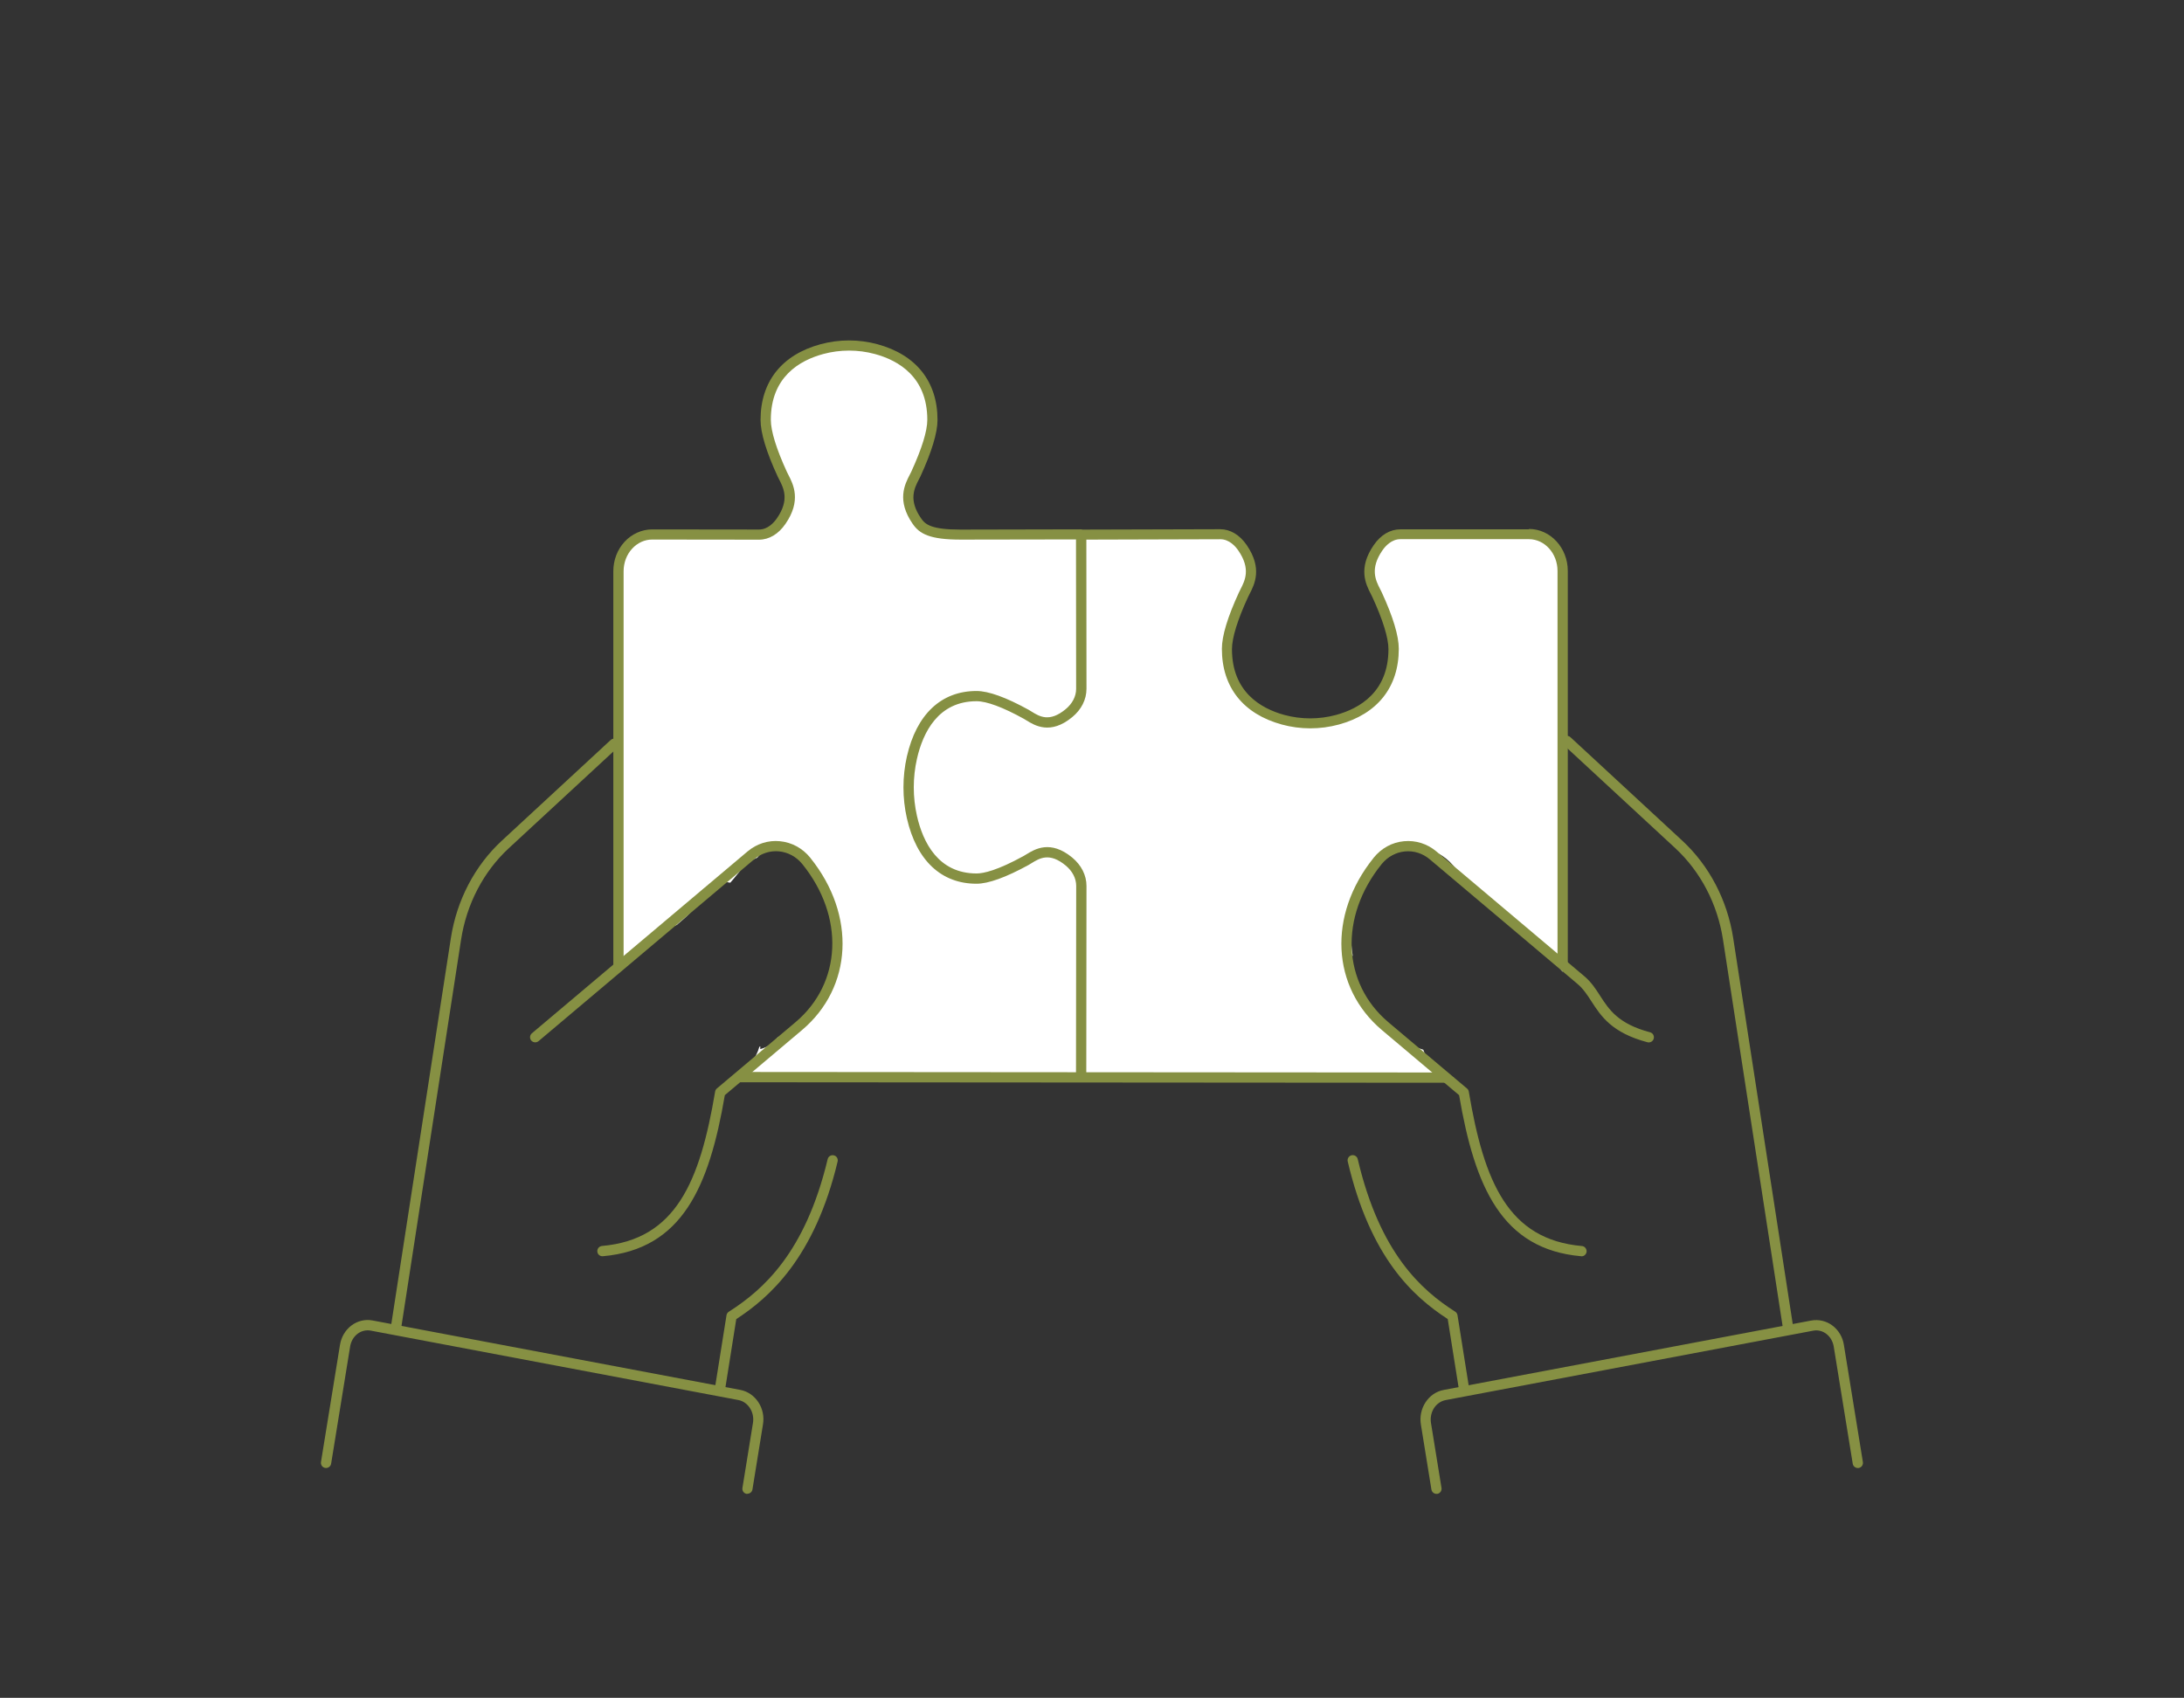
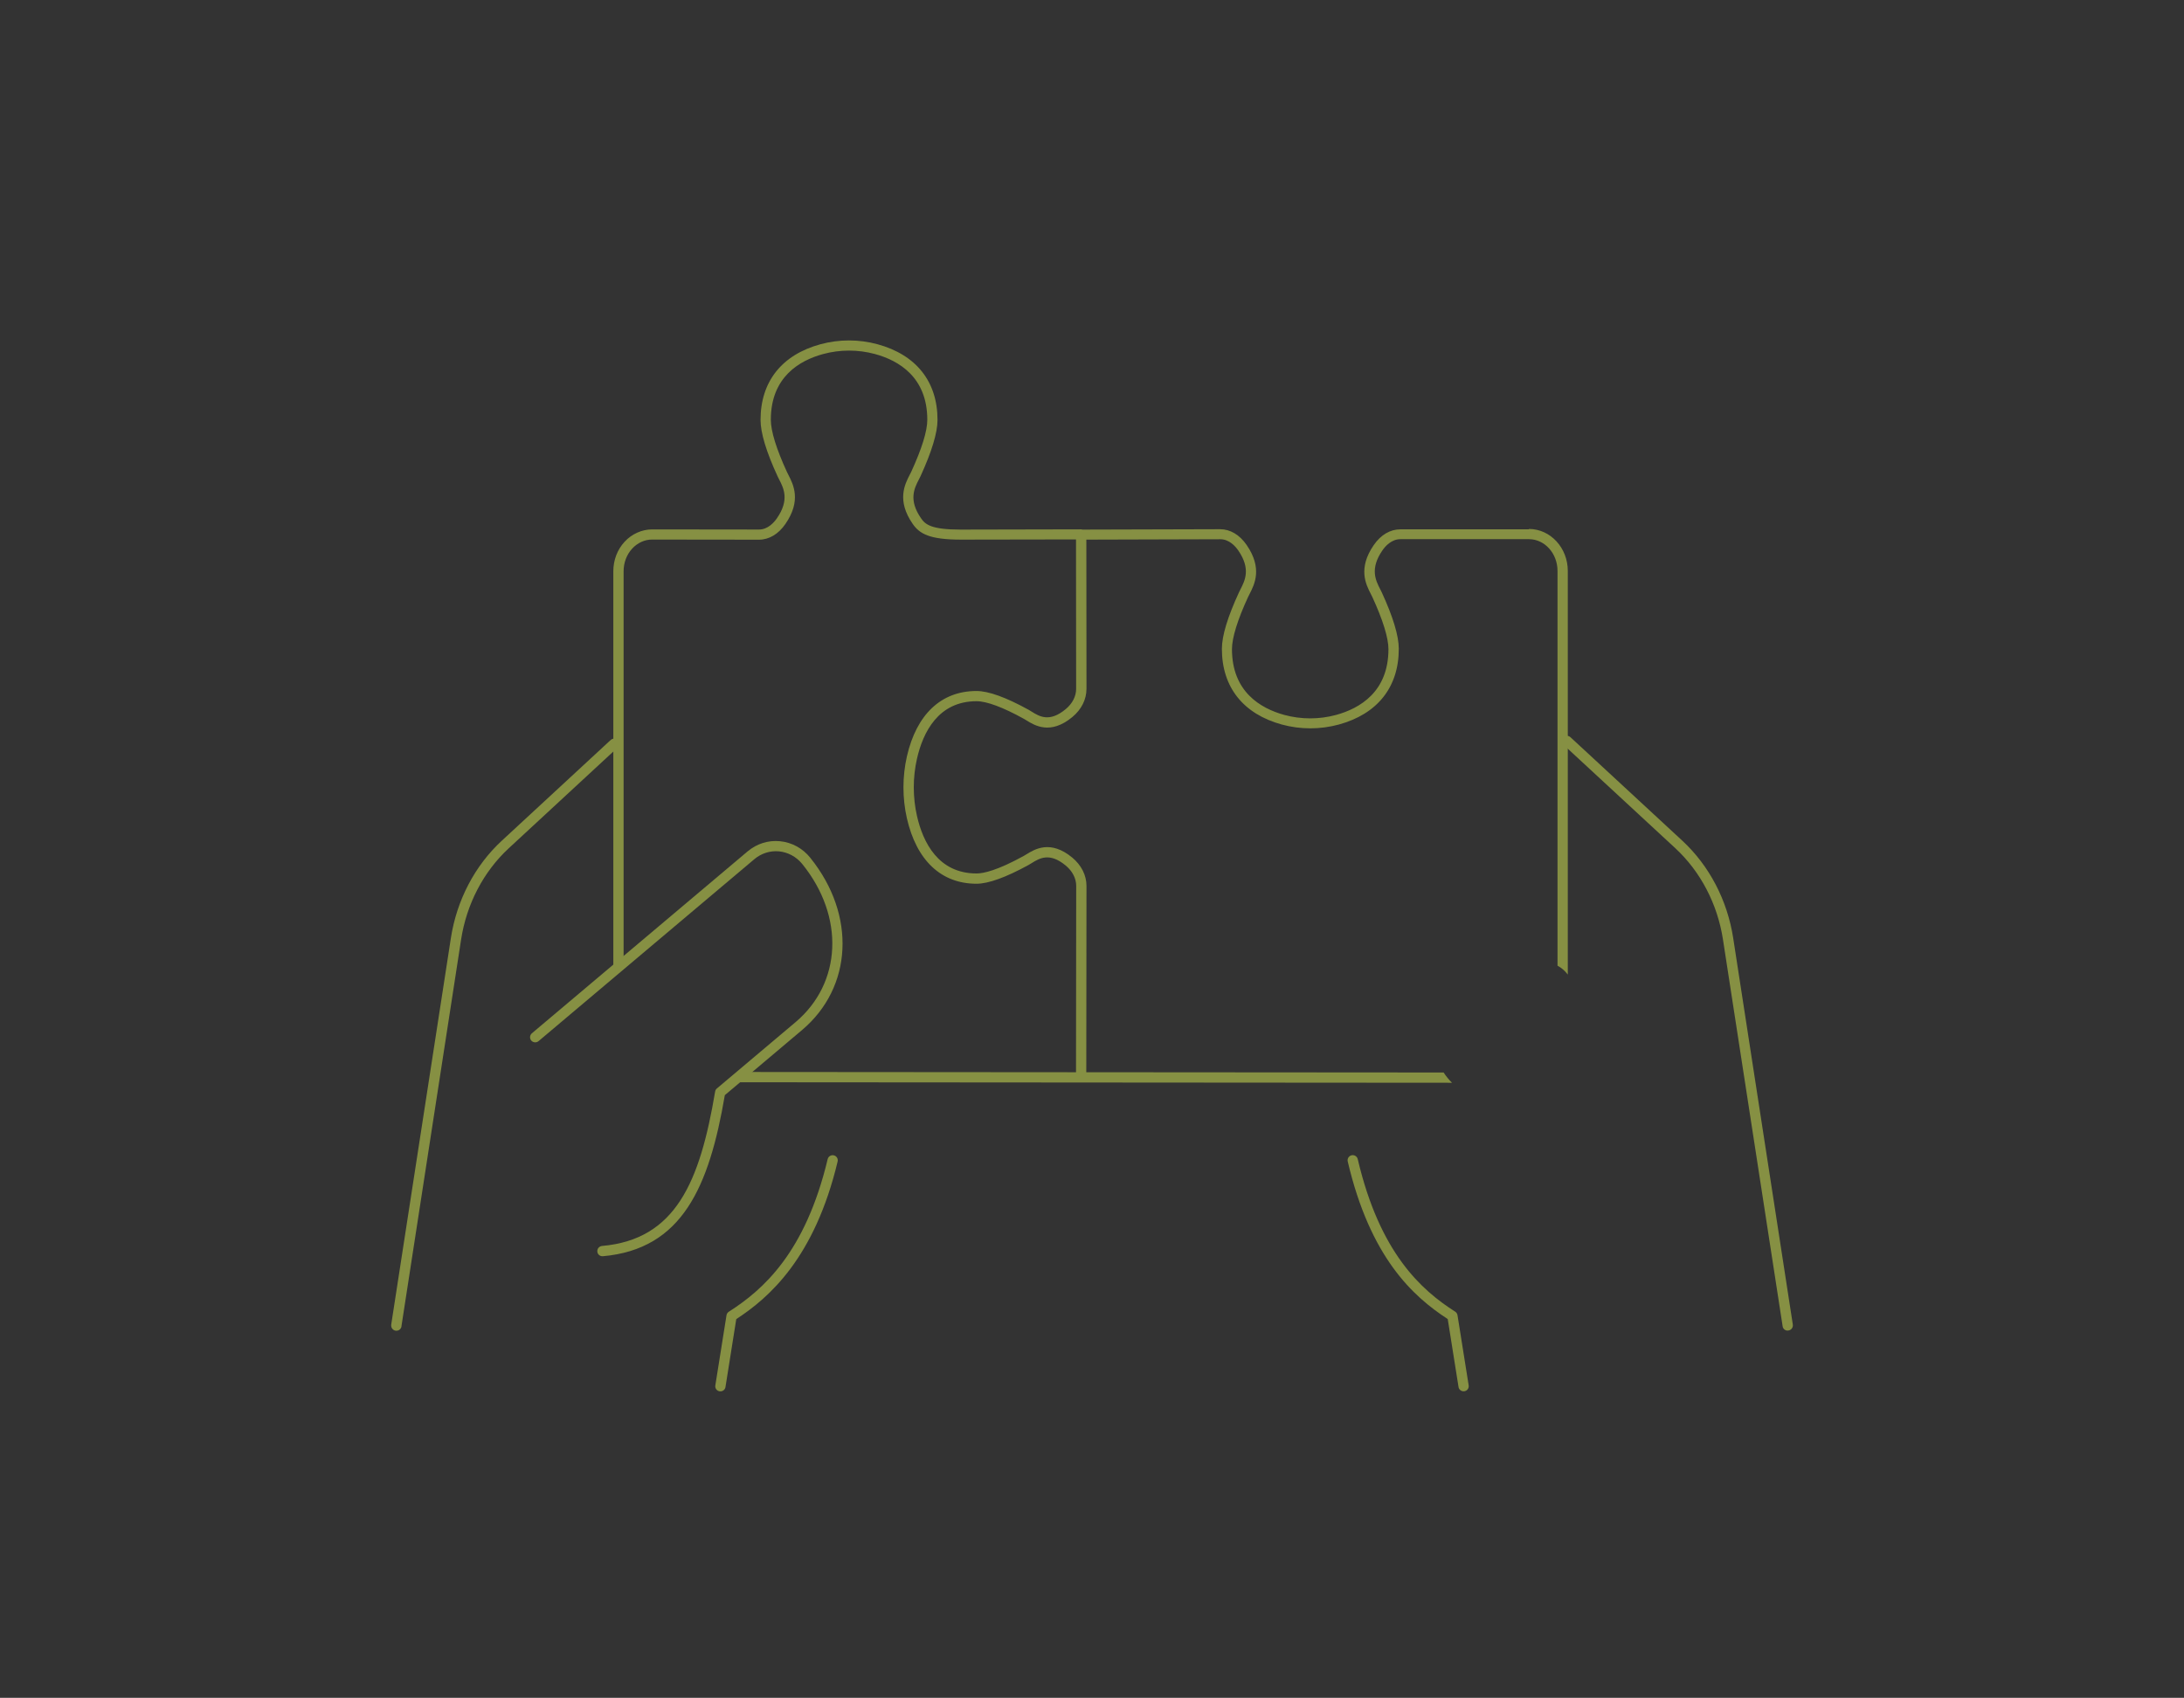
<svg xmlns="http://www.w3.org/2000/svg" viewBox="0 0 340 264.36">
  <rect x="0" y="0" width="340" height="264.36" fill="#333333" stroke="none" />
  <g id="a" data-name="Ebene 1">
    <g id="b" data-name="05_Konzepte">
      <g>
        <path d="M112.15,216.63s-.08,0-.13,0c-.44-.07-.73-.48-.66-.91l1.74-10.93c.04-.23.17-.43.36-.55,5.34-3.41,11.91-9.19,15.39-23.76.1-.43.54-.69.96-.59.43.1.69.53.59.96-3.58,15-10.65,21.2-15.78,24.54l-1.68,10.58c-.06.39-.4.67-.79.67ZM227.85,216.63c-.39,0-.73-.28-.79-.67l-1.68-10.58c-5.46-3.55-12.06-9.6-15.57-24.54-.1-.43.17-.86.6-.96.43-.1.86.17.96.6,3.44,14.66,9.92,20.4,15.17,23.75.19.12.32.32.36.55l1.74,10.93c.07.44-.23.84-.66.91-.04,0-.08,0-.13,0ZM61.7,207.2c-.44,0-.8-.37-.8-.81,0-.04,0-.09,0-.12l9.29-60.2c.91-5.89,3.72-11.28,7.93-15.17l16.95-15.68c.33-.3.83-.28,1.13.04.3.32.28.83-.04,1.13l-16.95,15.68c-3.94,3.64-6.58,8.7-7.43,14.24l-9.27,60.1c0,.44-.36.79-.8.79ZM278.3,207.18c-.42,0-.76-.31-.79-.72l-9.28-60.16c-.85-5.54-3.49-10.59-7.43-14.24l-17.41-16.11c-.32-.3-.34-.81-.04-1.13.3-.32.8-.34,1.13-.04l17.41,16.11c4.2,3.89,7.02,9.27,7.93,15.17l9.27,60.1s.02.17.02.21c0,.44-.36.8-.8.8Z" fill="#869043" />
-         <path d="M238.02,83.22h-20.03c-1.41,0-2.61.87-3.46,2.1-2.51,3.64-.8,5.92-.16,7.3,1.34,2.91,2.58,6.21,2.58,8.46,0,6.14-3.69,9.64-8.74,11.02-2.77.75-5.69.75-8.46,0-5.05-1.38-8.74-4.88-8.74-11.02,0-2.24,1.24-5.54,2.58-8.46.64-1.38,2.34-3.67-.16-7.3-.85-1.23-2.05-2.1-3.46-2.1l-21.66.06v-.04l-18.72.04c-4.8,0-6-.87-6.85-2.11-2.51-3.64-.8-5.92-.16-7.3,1.34-2.92,2.59-6.21,2.59-8.46,0-6.14-3.7-9.64-8.75-11.01-2.77-.75-5.69-.75-8.46,0-5.05,1.38-8.74,4.88-8.74,11.01,0,2.25,1.24,5.54,2.58,8.46.64,1.37,2.34,3.66-.16,7.3-.85,1.24-2.05,2.11-3.46,2.11l-16.64-.02c-1.39,0-2.72.6-3.7,1.67-.99,1.07-1.54,2.54-1.54,4.05v62.12c3.26-2.5,5.21-5.51,9.11-7.11.03-.03.05-.06.07-.08.68-.58,1.37-1.15,1.98-1.81.04-.08.11-.18.18-.27.33-2.54,2.31-4.38,4.93-4.5.38-.02.75.03,1.12.11,1.6-1.78,2.14-3.04,4.21-3.9.8-1.05,2.06-1.77,3.78-1.77,3,0,4.59,2.16,4.8,4.47.03.05.07.09.11.14.62.91,1.08,1.87,1.45,2.85,1.18.78,2.01,2.11,1.98,3.97-.02,1.11-.11,2.23-.26,3.36.95,1.54,1.1,3.67.49,5.33-.5,1.34-1.23,2.25-2.02,3.39-.61.88-1.38,1.54-2.24,1.95-1.29,1.97-3.02,3.29-4.95,4.32-.57.81-1.45,1.47-2.68,1.8,0-.19,0-.33,0-.44-.05.04-.11.08-.16.11,0,.03-.02.06-.03.11-.1.35-.23.68-.39,1.01-.47.83-.75,1.68-1.33,2.47-.31.42-.64.78-.99,1.13l110.89.08c-.69-.31-1.29-.66-1.81-1.06-1.41-.57-2.5-1.84-2.96-3.31-.28-.09-.56-.19-.8-.27-1.7-.59-2.9-1.56-3.69-2.78-.12-.07-.24-.13-.35-.19-4.06-2.36-7.83-6.43-6.16-11.47-.85-5.03.4-10.52,4.09-14.13,2.29-2.24,5.52-3.18,8.57-2.01,3.97,1.52,4.68,5.86,7.89,8.18,4.47,3.24,8.95,6.25,12.14,10.54v-62.39c0-3.16-2.34-5.72-5.23-5.73Z" fill="#fff" />
-         <path d="M223.63,232.6c-.38,0-.72-.28-.79-.67l-1.64-10.13c-.2-1.21.06-2.44.72-3.45.67-1.03,1.67-1.71,2.83-1.93l57.23-10.81c1.15-.21,2.35.07,3.3.79.95.72,1.58,1.79,1.77,3l2.96,18.25c.07.44-.23.85-.66.92-.43.06-.85-.23-.92-.66l-2.96-18.25c-.13-.8-.55-1.52-1.16-1.98-.6-.45-1.32-.63-2.04-.49l-57.23,10.81c-.72.14-1.36.58-1.79,1.23-.43.67-.61,1.51-.48,2.32l1.64,10.13c.07.44-.23.85-.66.92-.04,0-.09,0-.13,0ZM116.37,232.6s-.09,0-.13,0c-.44-.07-.73-.48-.66-.92l1.64-10.13c.13-.81-.04-1.65-.48-2.32-.43-.66-1.06-1.1-1.79-1.24l-57.24-10.81c-.71-.13-1.44.04-2.04.49-.61.46-1.03,1.18-1.16,1.98l-2.96,18.25c-.07.44-.49.73-.92.66-.44-.07-.73-.48-.66-.92l2.96-18.25c.2-1.22.83-2.28,1.77-3,.95-.72,2.15-1.01,3.3-.79l57.24,10.81c1.16.22,2.16.91,2.83,1.93.66,1.01.91,2.23.71,3.44l-1.64,10.13c-.06.39-.4.67-.79.67Z" fill="#869043" />
        <path d="M238.02,82.42h-20.03c-1.57,0-3.03.86-4.12,2.44-2.51,3.63-1.23,6.14-.46,7.63.08.17.16.32.23.46,1.64,3.56,2.51,6.37,2.51,8.12,0,6.63-4.44,9.23-8.16,10.25-2.63.71-5.41.71-8.04,0-3.72-1.02-8.16-3.62-8.16-10.25,0-1.76.87-4.57,2.51-8.12.07-.14.14-.29.23-.46.77-1.5,2.05-4-.46-7.64-1.09-1.58-2.55-2.45-4.12-2.45l-21.42.06c-.08-.02-.14-.02-.24-.04l-18.72.04c-4.61,0-5.53-.8-6.19-1.77-1.97-2.85-1.03-4.67-.35-6,.09-.18.18-.35.26-.51,1.76-3.84,2.66-6.8,2.66-8.8,0-5.96-3.32-10.14-9.34-11.78-2.9-.79-5.97-.79-8.88,0-6.02,1.64-9.33,5.82-9.33,11.78,0,2.01.89,4.97,2.66,8.8.07.16.16.32.25.5.68,1.33,1.62,3.15-.35,6-.45.66-1.42,1.77-2.8,1.77l-16.64-.02c-1.6,0-3.17.71-4.29,1.93-1.13,1.22-1.75,2.86-1.75,4.59v62.91c.47-.42,1.01-.74,1.6-.97v-61.95c0-1.32.48-2.6,1.33-3.51.83-.91,1.94-1.42,3.11-1.42l16.64.02c1.57,0,3.03-.87,4.12-2.46,2.51-3.64,1.22-6.14.45-7.64-.08-.16-.16-.31-.22-.44-1.64-3.56-2.51-6.37-2.51-8.13,0-6.63,4.43-9.23,8.16-10.24,2.63-.71,5.41-.71,8.04,0,3.72,1.01,8.16,3.61,8.16,10.24,0,1.76-.85,4.5-2.51,8.12-.07.14-.14.29-.23.45-.77,1.5-2.05,4,.46,7.63,1.07,1.56,2.64,2.46,7.51,2.46l17.92-.03.02,23.26c0,1.17-.58,2.3-1.63,3.17-2.53,2.09-4.07,1.14-5.3.38-.16-.1-.32-.2-.46-.28-3.52-1.94-6.25-2.93-8.12-2.93-5.49,0-9.34,3.62-10.84,10.2-.71,3.14-.71,6.47,0,9.61,1.5,6.58,5.35,10.2,10.84,10.2,1.85,0,4.58-.99,8.12-2.93.14-.08.3-.18.46-.28,1.24-.76,2.78-1.71,5.3.37,1.06.88,1.64,2.01,1.64,3.18l-.03,29.01-52.46-.04c-.23.6-.58,1.14-1.03,1.6l112.02.08c-.47-.47-.91-1-1.3-1.6l-55.63-.04.03-29.01c0-1.66-.79-3.22-2.21-4.41-3.42-2.82-5.85-1.3-7.16-.5-.14.09-.28.17-.4.24-4.1,2.26-6.26,2.73-7.34,2.73-5.98,0-8.35-4.87-9.28-8.96-.66-2.91-.66-5.99,0-8.9.93-4.09,3.3-8.96,9.28-8.96,1.57,0,4.11.94,7.34,2.73.12.07.26.15.4.24,1.31.81,3.75,2.32,7.16-.5,1.43-1.18,2.21-2.74,2.21-4.41l-.02-23.22,20.86-.06c1.38,0,2.35,1.1,2.8,1.76,1.96,2.85,1.03,4.67.35,6-.09.18-.18.35-.25.51-1.76,3.81-2.66,6.77-2.66,8.79,0,5.96,3.31,10.14,9.33,11.79,2.9.79,5.97.79,8.88,0,6.02-1.65,9.33-5.83,9.33-11.79,0-2.01-.89-4.97-2.65-8.79-.07-.16-.16-.33-.26-.52-.68-1.33-1.61-3.15.35-6,.45-.66,1.42-1.76,2.81-1.76h20.03c2.44.01,4.43,2.22,4.43,4.94v61.47c.61.32,1.15.79,1.6,1.38v-62.85c0-3.59-2.7-6.52-6.03-6.53Z" fill="#869043" />
-         <path d="M246.22,195.6s-.05,0-.07,0c-12.37-1.09-16.56-10.8-19-25.08l-12.01-10.13c-7.89-6.66-8.45-17.9-1.34-26.77.02-.02.03-.05.05-.07,1.2-1.48,2.87-2.4,4.72-2.57,1.82-.17,3.62.39,5.04,1.59,2.57,2.18,7.15,6.03,15.26,12.87l7.75,6.54c1.1.92,1.81,2.02,2.49,3.08,1.38,2.14,2.82,4.36,7.77,5.67.43.11.68.55.57.98-.11.43-.55.68-.98.57-5.55-1.47-7.23-4.06-8.71-6.35-.65-1.01-1.27-1.96-2.18-2.73l-7.75-6.54c-8.11-6.84-12.68-10.7-15.26-12.87-1.09-.92-2.47-1.36-3.86-1.22-1.39.13-2.66.82-3.58,1.93-.01.02-.03.04-.05.06-6.6,8.17-6.15,18.52,1.07,24.61l12.24,10.32c.15.12.24.29.27.48,2.37,14.09,6.14,23.03,17.61,24.04.44.04.76.43.73.87-.04.42-.39.73-.79.73Z" fill="#869043" />
        <path d="M93.78,195.6c-.41,0-.76-.31-.79-.73-.04-.44.29-.83.73-.87,11.47-1.01,15.24-9.95,17.61-24.04.03-.19.13-.36.27-.48l12.24-10.32c7.22-6.09,7.67-16.44,1.07-24.61-.02-.02-.03-.04-.05-.06-.92-1.11-2.19-1.79-3.58-1.93-1.39-.13-2.76.3-3.86,1.23-2.15,1.82-14.14,11.93-23.3,19.65l-10.28,8.67c-.34.28-.84.24-1.13-.09-.29-.34-.24-.84.09-1.13l10.28-8.67c9.15-7.72,21.14-17.83,23.3-19.65,1.43-1.2,3.22-1.77,5.04-1.59,1.85.18,3.52,1.09,4.72,2.57.02.02.04.05.05.07,7.11,8.87,6.55,20.11-1.34,26.77l-12.01,10.13c-2.44,14.28-6.63,23.99-19,25.08-.02,0-.05,0-.07,0Z" fill="#869043" />
      </g>
    </g>
  </g>
  <g id="c" data-name="positionsrahmen Kopie">
-     <path d="M60.6,0C38.09,0,19.84,14.48,19.84,32.35v199.66c0,17.87,18.25,32.35,40.76,32.35h218.8c22.51,0,40.76-14.48,40.76-32.35V32.35C320.16,14.48,301.91,0,279.4,0H60.6Z" fill="none" opacity="0" stroke="#fff" stroke-miterlimit="10" />
-   </g>
+     </g>
</svg>